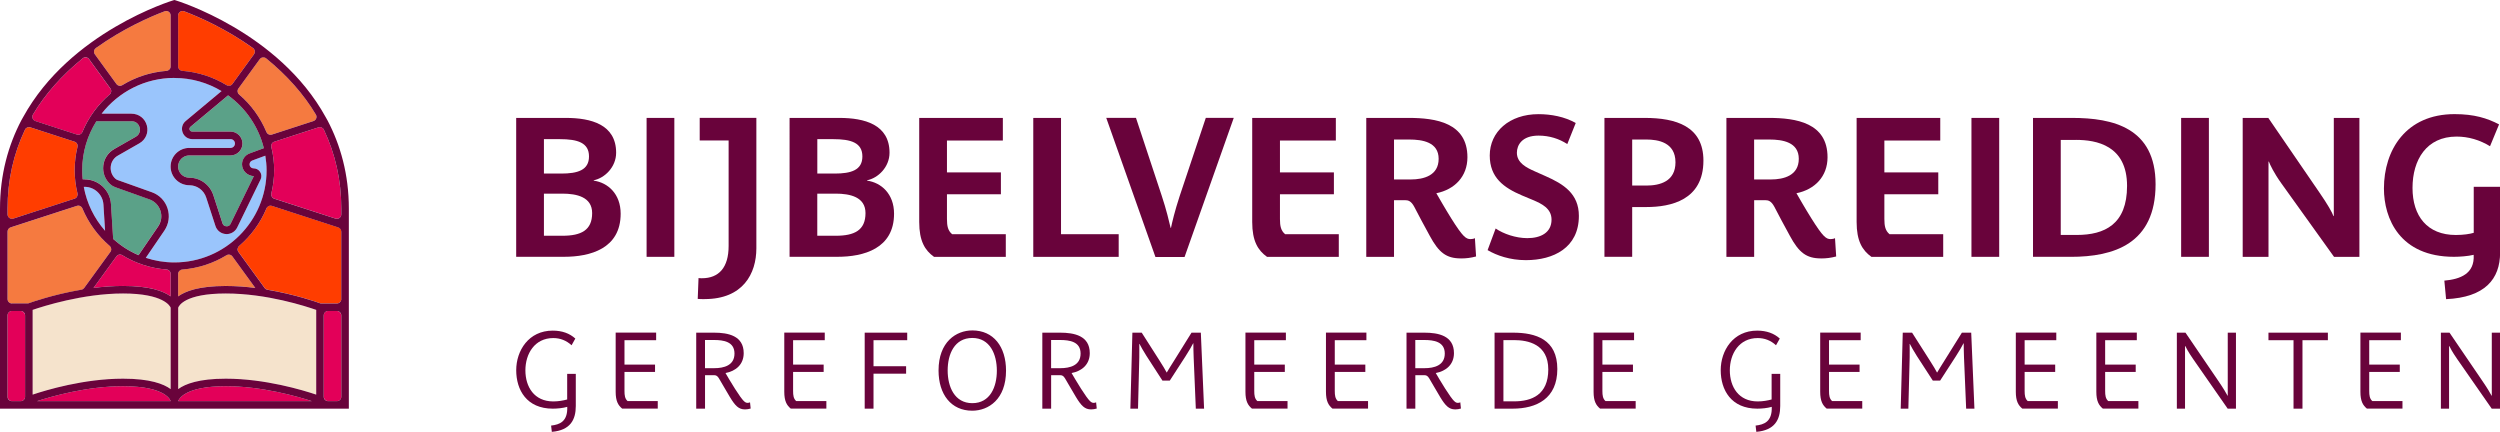
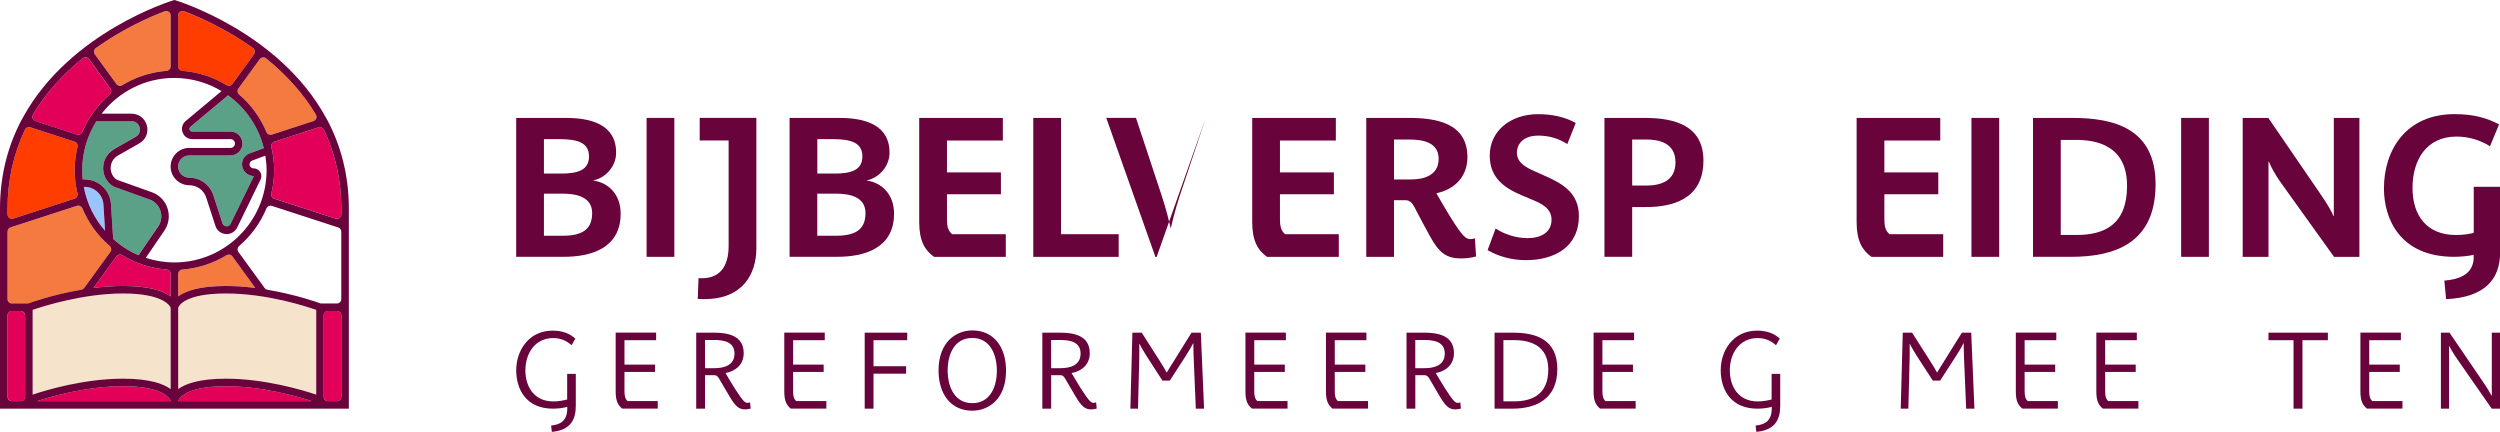
<svg xmlns="http://www.w3.org/2000/svg" id="Laag_1" data-name="Laag 1" viewBox="0 0 746.1 128.9">
  <defs>
    <style>
      .cls-1 {
        fill: #f57a40;
      }

      .cls-2 {
        fill: #ff3d00;
      }

      .cls-3 {
        fill: #9ac5fc;
      }

      .cls-4 {
        fill: #69033b;
      }

      .cls-5 {
        fill: #f5e3cc;
      }

      .cls-6 {
        fill: #e30059;
      }

      .cls-7 {
        fill: #5ba188;
      }
    </style>
  </defs>
  <path class="cls-6" d="M22.95,40.16c.66,.22,1.37-.13,1.63-.77,1.81-4.34,4.61-8.17,8.13-11.18,.53-.45,.64-1.23,.23-1.79l-6.36-8.75c-.44-.61-1.32-.73-1.9-.26-6.25,5.08-11.22,10.69-14.86,16.81-.43,.72-.06,1.66,.74,1.92l12.39,4.03Z" />
  <path class="cls-1" d="M71.38,28.2c3.52,3.02,6.32,6.84,8.13,11.18,.27,.64,.97,.99,1.63,.77l12.4-4.03c.8-.26,1.17-1.19,.74-1.92-3.64-6.12-8.62-11.73-14.87-16.81-.59-.48-1.46-.36-1.9,.26l-6.36,8.75c-.41,.56-.3,1.34,.23,1.79Z" />
  <path class="cls-2" d="M54.41,21.15c4.79,.38,9.27,1.87,13.16,4.25,.6,.37,1.37,.23,1.78-.33l6.44-8.87c.43-.59,.3-1.43-.3-1.85-8.19-5.86-16.24-9.35-20.54-10.97-.87-.33-1.79,.31-1.79,1.24v15.22c0,.7,.55,1.26,1.24,1.32Z" />
  <path class="cls-1" d="M34.75,25.06c.41,.57,1.18,.7,1.78,.33,3.89-2.38,8.37-3.88,13.16-4.25,.7-.05,1.24-.62,1.24-1.32V4.61c0-.93-.92-1.56-1.79-1.24-4.3,1.63-12.35,5.12-20.54,10.98-.59,.43-.72,1.26-.3,1.85l6.44,8.86Z" />
  <path class="cls-6" d="M34.75,76.51l-6.84,9.42c2.84-.36,5.81-.59,8.82-.59,8,0,12.09,1.55,14.2,3.11v-6.7c0-.7-.55-1.26-1.24-1.32-4.79-.38-9.27-1.87-13.16-4.25-.6-.37-1.37-.23-1.78,.33Z" />
  <path class="cls-7" d="M34.08,44.48l6.41-3.66c1.22-.7,1.41-1.9,1.17-2.79-.24-.89-.99-1.85-2.4-1.85h-10.51c-2.67,4.24-4.23,9.23-4.23,14.6,0,.92,.05,1.83,.14,2.73h.59c4.15,0,7.6,3.24,7.86,7.38l.65,10.4c2.24,2,4.78,3.66,7.58,4.84l5.86-8.59c.94-1.38,1.19-3.09,.67-4.68-.52-1.59-1.72-2.83-3.3-3.39l-10.23-3.65c-.54-.19-1.03-.49-1.45-.88-1.55-1.43-2.3-3.45-2.07-5.54,.24-2.09,1.43-3.9,3.26-4.94Z" />
  <path class="cls-3" d="M25.26,55.76h-.26c.91,4.97,3.16,9.46,6.36,13.12l-.49-7.84c-.18-2.96-2.65-5.28-5.61-5.28Z" />
  <rect class="cls-6" x="2.25" y="92.81" width="5.24" height="26.91" rx="1.32" ry="1.32" />
  <path class="cls-2" d="M3.98,65.23l18.27-5.94c.67-.22,1.03-.91,.87-1.59-.54-2.22-.84-4.53-.84-6.91s.3-4.69,.84-6.91c.16-.68-.2-1.37-.87-1.59l-13.18-4.28c-.63-.2-1.32,.08-1.61,.68-3.43,7.24-5.21,15.1-5.21,23.6v1.69c0,.9,.88,1.53,1.73,1.26Z" />
  <path class="cls-1" d="M25.12,85.94l7.83-10.77c.41-.56,.3-1.34-.23-1.79-3.52-3.02-6.32-6.84-8.13-11.18-.27-.64-.97-.99-1.63-.77l-19.8,6.43c-.54,.18-.91,.68-.91,1.26v20.13c0,.73,.59,1.32,1.32,1.32h4.85c1.16-.43,7.58-2.69,15.86-4.09,.34-.06,.65-.24,.85-.52Z" />
  <path class="cls-7" d="M74.49,45.79l4.26-1.57c-1.59-6.44-5.43-11.99-10.67-15.76l-11.23,9.38c-.4,.34-.29,.77-.24,.9s.23,.53,.76,.53h11.44c1.96,0,3.56,1.6,3.56,3.56s-1.6,3.56-3.56,3.56h-12.32c-1.83,0-3.32,1.49-3.32,3.32s1.49,3.32,3.32,3.32c3.28,0,6.17,2.1,7.19,5.22l2.76,8.49c.32,.98,1.88,1.09,2.34,.16l6.98-14.32c-1.97-.1-3.51-1.65-3.51-3.55,0-1.43,.9-2.74,2.25-3.23Z" />
  <path class="cls-5" d="M50.93,116.11v-24.29c-.18-.51-1.89-4.24-14.2-4.24s-23.97,3.85-26.99,4.89v25.29c4.01-1.35,15.3-4.76,26.99-4.76,8,0,12.09,1.55,14.2,3.11Z" />
  <path class="cls-6" d="M36.72,115.25c-10.74,0-21.39,3.06-25.7,4.46H50.94s-1.08-4.46-14.21-4.46Z" />
  <path class="cls-6" d="M95.04,38l-13.19,4.29c-.67,.22-1.03,.91-.87,1.59,.54,2.22,.84,4.53,.84,6.91s-.3,4.69-.84,6.91c-.16,.68,.2,1.37,.87,1.59l18.28,5.94c.85,.28,1.73-.36,1.73-1.26v-1.69c0-8.5-1.78-16.36-5.21-23.6-.28-.6-.98-.89-1.61-.68Z" />
  <rect class="cls-6" x="96.61" y="92.81" width="5.25" height="26.91" rx="1.32" ry="1.32" />
-   <path class="cls-2" d="M100.95,67.86l-19.8-6.43c-.66-.22-1.37,.13-1.63,.77-1.81,4.34-4.61,8.16-8.13,11.18-.53,.45-.64,1.23-.23,1.79l7.83,10.77c.2,.28,.51,.47,.85,.52,8.28,1.41,14.7,3.67,15.86,4.09h4.85c.73,0,1.32-.59,1.32-1.32v-20.13c0-.57-.37-1.08-.91-1.26Z" />
-   <path class="cls-3" d="M79.57,50.79c0-1.48-.15-2.92-.38-4.34l-3.92,1.45c-.47,.17-.78,.63-.78,1.13,0,.66,.54,1.2,1.2,1.2,.8,0,1.54,.41,1.96,1.09,.43,.68,.47,1.52,.12,2.24l-6.98,14.32c-.58,1.2-1.82,1.97-3.15,1.97-1.52,0-2.86-.97-3.34-2.42l-2.76-8.49c-.71-2.2-2.74-3.67-5.05-3.67-3.07,0-5.57-2.5-5.57-5.57s2.5-5.57,5.57-5.57h12.32c.72,0,1.31-.59,1.31-1.31s-.59-1.31-1.31-1.31h-11.44c-1.3,0-2.43-.79-2.87-2.01-.44-1.22-.09-2.55,.91-3.39l10.71-8.94c-4.12-2.47-8.93-3.91-14.07-3.91-8.83,0-16.68,4.2-21.72,10.68h8.94c2.18,0,4.01,1.41,4.57,3.52,.56,2.1-.34,4.24-2.23,5.32l-6.41,3.66c-1.2,.68-1.98,1.87-2.14,3.24-.16,1.38,.34,2.7,1.36,3.64,.2,.18,.42,.32,.68,.41l10.23,3.65c2.24,.8,3.95,2.55,4.68,4.81,.74,2.26,.39,4.68-.95,6.65l-5.54,8.12c2.69,.88,5.55,1.37,8.53,1.37,15.18,0,27.52-12.35,27.52-27.52Z" />
  <path class="cls-5" d="M53.17,91.82v24.29c2.11-1.56,6.2-3.11,14.2-3.11,11.69,0,22.98,3.41,26.99,4.76v-25.29c-3.02-1.04-14.96-4.89-26.99-4.89s-14.02,3.73-14.2,4.24Z" />
  <path class="cls-1" d="M54.41,80.43c-.7,.05-1.24,.62-1.24,1.32v6.7c2.11-1.56,6.2-3.11,14.2-3.11,3.01,0,5.98,.23,8.82,.59l-6.84-9.42c-.41-.57-1.18-.7-1.78-.33-3.89,2.38-8.37,3.88-13.16,4.25Z" />
  <path class="cls-6" d="M53.17,119.71h39.91c-4.31-1.4-14.96-4.46-25.7-4.46-12.47,0-14.07,4.02-14.21,4.46Z" />
  <path class="cls-4" d="M97.71,35.88l-.52-.93C83.2,9.48,52.77,.21,52.37,.09l-.32-.09-.32,.09c-.4,.12-30.83,9.39-44.82,34.85l-.54,.96C2.49,43.31,0,52.05,0,62.29v59.68H104.11V62.29c0-10.25-2.5-19-6.39-26.41Zm-18.3-18.48c6.25,5.08,11.23,10.69,14.87,16.81,.43,.72,.06,1.66-.74,1.92l-12.4,4.03c-.66,.22-1.37-.13-1.63-.77-1.81-4.34-4.61-8.17-8.13-11.18-.53-.45-.64-1.23-.23-1.79l6.36-8.75c.44-.61,1.32-.73,1.9-.26Zm-3.66,35.18l-6.98,14.32c-.45,.93-2.02,.82-2.34-.16l-2.76-8.49c-1.02-3.12-3.9-5.22-7.19-5.22-1.83,0-3.32-1.49-3.32-3.32s1.49-3.32,3.32-3.32h12.32c1.96,0,3.56-1.6,3.56-3.56s-1.6-3.56-3.56-3.56h-11.44c-.53,0-.71-.41-.76-.53-.05-.12-.16-.56,.24-.9l11.23-9.38c5.23,3.77,9.08,9.32,10.67,15.76l-4.26,1.57c-1.35,.5-2.25,1.8-2.25,3.23,0,1.9,1.55,3.45,3.51,3.55ZM53.17,4.61c0-.93,.92-1.56,1.79-1.24,4.3,1.63,12.35,5.12,20.54,10.97,.59,.43,.72,1.26,.3,1.85l-6.44,8.87c-.41,.57-1.18,.7-1.78,.33-3.89-2.38-8.37-3.87-13.16-4.25-.7-.05-1.24-.62-1.24-1.32V4.61Zm-1.12,18.66c5.14,0,9.95,1.44,14.07,3.91l-10.71,8.94c-1,.83-1.36,2.16-.91,3.39,.44,1.22,1.57,2.01,2.87,2.01h11.44c.72,0,1.31,.59,1.31,1.31s-.59,1.31-1.31,1.31h-12.32c-3.07,0-5.57,2.5-5.57,5.57s2.5,5.57,5.57,5.57c2.31,0,4.34,1.47,5.05,3.67l2.76,8.49c.47,1.45,1.81,2.42,3.34,2.42,1.33,0,2.57-.77,3.15-1.97l6.98-14.32c.35-.72,.31-1.56-.12-2.24-.43-.68-1.16-1.09-1.97-1.09-.66,0-1.2-.54-1.2-1.2,0-.5,.32-.95,.78-1.13l3.92-1.45c.23,1.42,.38,2.86,.38,4.34,0,15.18-12.35,27.52-27.52,27.52-2.98,0-5.84-.49-8.53-1.37l5.54-8.12c1.34-1.97,1.68-4.39,.95-6.65-.73-2.26-2.44-4.01-4.68-4.81l-10.23-3.65c-.25-.09-.48-.23-.68-.41-1.02-.94-1.51-2.26-1.36-3.64,.16-1.38,.93-2.56,2.14-3.24l6.41-3.66c1.89-1.08,2.79-3.22,2.23-5.32-.56-2.1-2.39-3.52-4.57-3.52h-8.94c5.04-6.48,12.89-10.68,21.72-10.68Zm17.3,53.25l6.84,9.42c-2.84-.36-5.81-.59-8.82-.59-8,0-12.09,1.55-14.2,3.11v-6.7c0-.7,.55-1.26,1.24-1.32,4.79-.38,9.27-1.87,13.16-4.25,.6-.37,1.37-.23,1.78,.33ZM25.26,53.52h-.59c-.09-.9-.14-1.81-.14-2.73,0-5.37,1.57-10.36,4.23-14.6h10.51c1.41,0,2.16,.95,2.4,1.85,.24,.89,.05,2.09-1.17,2.79l-6.41,3.66c-1.83,1.04-3.02,2.85-3.26,4.94-.24,2.1,.52,4.12,2.07,5.54,.42,.39,.9,.68,1.45,.88l10.23,3.65c1.58,.56,2.78,1.8,3.3,3.39,.52,1.59,.27,3.3-.67,4.68l-5.86,8.59c-2.8-1.19-5.34-2.85-7.58-4.84l-.65-10.4c-.26-4.14-3.71-7.38-7.86-7.38Zm6.1,15.36c-3.2-3.65-5.45-8.15-6.36-13.12h.26c2.96,0,5.43,2.32,5.61,5.28l.49,7.84Zm3.39,7.63c.41-.57,1.18-.7,1.78-.33,3.89,2.38,8.37,3.88,13.16,4.25,.7,.05,1.24,.62,1.24,1.32v6.7c-2.11-1.56-6.2-3.11-14.2-3.11-3.01,0-5.98,.23-8.82,.59l6.84-9.42ZM28.6,14.35c8.19-5.86,16.23-9.35,20.54-10.98,.87-.33,1.79,.31,1.79,1.24v15.22c0,.7-.55,1.26-1.24,1.32-4.79,.38-9.27,1.87-13.16,4.25-.6,.37-1.37,.23-1.78-.33l-6.44-8.86c-.43-.59-.3-1.43,.29-1.85ZM9.82,34.21c3.64-6.12,8.61-11.73,14.87-16.81,.59-.48,1.46-.36,1.9,.26l6.36,8.75c.41,.56,.3,1.34-.23,1.79-3.52,3.02-6.32,6.84-8.13,11.18-.27,.64-.97,.99-1.63,.77l-12.39-4.03c-.8-.26-1.17-1.19-.74-1.92ZM2.25,62.29c0-8.5,1.78-16.36,5.21-23.6,.28-.6,.98-.89,1.61-.68l13.18,4.28c.67,.22,1.03,.91,.87,1.59-.54,2.22-.84,4.53-.84,6.91s.3,4.69,.84,6.91c.16,.68-.2,1.37-.87,1.59l-18.27,5.94c-.85,.28-1.73-.36-1.73-1.26v-1.69Zm5.24,56.11c0,.73-.59,1.32-1.32,1.32H3.57c-.73,0-1.32-.59-1.32-1.32v-24.26c0-.73,.59-1.32,1.32-1.32h2.6c.73,0,1.32,.59,1.32,1.32v24.26Zm-3.92-27.83c-.73,0-1.32-.59-1.32-1.32v-20.13c0-.57,.37-1.08,.91-1.26l19.8-6.43c.66-.22,1.37,.13,1.63,.77,1.81,4.34,4.61,8.16,8.13,11.18,.53,.45,.64,1.23,.23,1.79l-7.83,10.77c-.2,.28-.51,.47-.85,.52-8.28,1.41-14.69,3.67-15.86,4.09H3.57Zm6.17,1.91c3.02-1.04,14.96-4.89,26.99-4.89s14.03,3.73,14.2,4.24v24.29c-2.11-1.56-6.2-3.11-14.2-3.11-11.69,0-22.98,3.41-26.99,4.76v-25.29Zm1.29,27.24c4.31-1.4,14.96-4.46,25.7-4.46,13.14,0,14.21,4.46,14.21,4.46H11.03Zm42.14,0c.14-.44,1.73-4.46,14.21-4.46,10.74,0,21.39,3.06,25.7,4.46H53.17Zm41.2-1.95c-4.01-1.35-15.3-4.76-26.99-4.76-8,0-12.09,1.55-14.2,3.11v-24.29c.18-.5,1.89-4.24,14.2-4.24s23.97,3.85,26.99,4.89v25.29Zm7.49,.63c0,.73-.59,1.32-1.32,1.32h-2.61c-.73,0-1.32-.59-1.32-1.32v-24.26c0-.73,.59-1.32,1.32-1.32h2.61c.73,0,1.32,.59,1.32,1.32v24.26Zm0-29.15c0,.73-.59,1.32-1.32,1.32h-4.85c-1.16-.43-7.58-2.69-15.86-4.09-.34-.06-.65-.24-.85-.52l-7.83-10.77c-.41-.56-.3-1.34,.23-1.79,3.52-3.02,6.32-6.84,8.13-11.18,.27-.64,.97-.99,1.63-.77l19.8,6.43c.54,.18,.91,.68,.91,1.26v20.13Zm0-25.27c0,.9-.88,1.53-1.73,1.26l-18.28-5.94c-.67-.22-1.03-.91-.87-1.59,.54-2.22,.84-4.53,.84-6.91s-.3-4.69-.84-6.91c-.16-.68,.2-1.37,.87-1.59l13.19-4.29c.63-.2,1.32,.08,1.61,.68,3.43,7.24,5.21,15.1,5.21,23.6v1.69Z" />
  <g>
    <g>
      <path class="cls-4" d="M168.32,76.64h-14.27V35.19h14.85c7.46,0,14.98,1.94,14.98,10.39,0,4.28-3.41,7.57-6.69,8.22v.11c4.22,.59,8.04,3.94,8.04,9.87,0,10.45-9.1,12.86-16.91,12.86Zm-1.23-35.12h-4.76v10.28h5.17c4.87,0,8.28-1,8.28-5.11s-3.41-5.16-8.69-5.16Zm.71,16.27h-5.47v12.57h5.52c5.58,0,8.87-1.64,8.87-6.76,0-4.81-4.58-5.81-8.92-5.81Z" />
      <path class="cls-4" d="M192.97,76.64V35.19h8.28v41.46h-8.28Z" />
      <path class="cls-4" d="M210.29,89.27c-.71,0-1.36,0-2.06-.06l.24-6.23c.29,.06,.65,.06,1,.06,5.11,0,7.98-3.23,7.98-9.63v-31.48h-8.63v-6.75h16.91v38.93c0,7.57-4,15.15-15.44,15.15Z" />
      <path class="cls-4" d="M249.91,76.64h-14.27V35.19h14.85c7.46,0,14.98,1.94,14.98,10.39,0,4.28-3.41,7.57-6.69,8.22v.11c4.22,.59,8.04,3.94,8.04,9.87,0,10.45-9.1,12.86-16.91,12.86Zm-1.23-35.12h-4.76v10.28h5.17c4.87,0,8.28-1,8.28-5.11s-3.41-5.16-8.69-5.16Zm.7,16.27h-5.47v12.57h5.52c5.58,0,8.87-1.64,8.87-6.76,0-4.81-4.58-5.81-8.92-5.81Z" />
      <path class="cls-4" d="M278.73,76.64c-2.7-1.94-4.4-4.7-4.4-10.39v-31.06h24.96v6.75h-16.68v9.52h16.1v6.51h-16.1v7.4c0,2.12,.29,3.46,1.53,4.52h16.03v6.76h-21.43Z" />
      <path class="cls-4" d="M308.37,76.64V35.19h8.28v34.7h17.21v6.76h-25.49Z" />
-       <path class="cls-4" d="M353.52,76.7h-8.69l-14.68-41.52h8.87l7.69,23.25c1.41,4.22,2.23,7.81,2.65,9.57h.11c.35-1.7,1.12-4.99,2.58-9.45l7.81-23.37h8.34l-14.68,41.52Z" />
+       <path class="cls-4" d="M353.52,76.7h-8.69l-14.68-41.52h8.87l7.69,23.25c1.41,4.22,2.23,7.81,2.65,9.57h.11c.35-1.7,1.12-4.99,2.58-9.45l7.81-23.37l-14.68,41.52Z" />
      <path class="cls-4" d="M378.11,76.64c-2.7-1.94-4.4-4.7-4.4-10.39v-31.06h24.96v6.75h-16.68v9.52h16.1v6.51h-16.1v7.4c0,2.12,.29,3.46,1.53,4.52h16.03v6.76h-21.43Z" />
      <path class="cls-4" d="M436,77.12c-4.35,0-6.58-1.71-9.28-6.7-1.53-2.76-3.58-6.63-4.64-8.69-.94-1.76-1.82-1.99-2.76-1.99h-3.29v16.91h-8.28V35.19h12.69c8.11,0,17.5,1.46,17.5,11.74,0,5.76-3.82,9.63-9.28,10.74,.59,1,2.65,4.64,4.46,7.52,3.46,5.52,4.41,6.17,5.76,6.17,.47,0,1-.11,1.29-.29l.35,5.47c-1.59,.41-2.88,.59-4.52,.59Zm-15.45-35.48h-4.52v11.92h4.99c3.87,0,8.33-1.17,8.33-6.16s-4.81-5.76-8.81-5.76Z" />
      <path class="cls-4" d="M455.41,77.64c-4.81,0-8.75-1.41-11.45-2.99l2.4-6.46c2.3,1.59,5.99,2.88,9.46,2.88,3.99,0,7.22-1.64,7.22-5.52,0-3.35-2.94-4.76-5.58-5.87l-3.23-1.35c-5.4-2.3-9.63-5.29-9.63-11.93,0-7.04,5.81-12.33,14.56-12.33,3.76,0,7.81,.76,11.1,2.64l-2.52,6.29c-2.41-1.59-5.35-2.53-8.58-2.53-4.99,0-6.46,2.88-6.46,5.11,0,3.06,2.88,4.46,5.4,5.58l3.17,1.41c5.34,2.35,9.93,5.23,9.93,11.86,0,9.51-7.58,13.21-15.8,13.21Z" />
      <path class="cls-4" d="M491.34,61.79h-4.23v14.85h-8.28V35.19h12.04c9.28,0,17.5,2.47,17.5,12.74,0,11.81-9.75,13.86-17.03,13.86Zm0-20.15h-4.23v13.74h4.23c4.05,0,8.69-1.23,8.69-6.93,0-5.99-5.22-6.81-8.69-6.81Z" />
-       <path class="cls-4" d="M543.47,77.12c-4.35,0-6.58-1.71-9.28-6.7-1.53-2.76-3.58-6.63-4.64-8.69-.94-1.76-1.81-1.99-2.75-1.99h-3.29v16.91h-8.28V35.19h12.68c8.11,0,17.5,1.46,17.5,11.74,0,5.76-3.82,9.63-9.28,10.74,.59,1,2.65,4.64,4.47,7.52,3.46,5.52,4.4,6.17,5.75,6.17,.47,0,1-.11,1.29-.29l.35,5.47c-1.59,.41-2.88,.59-4.52,.59Zm-15.44-35.48h-4.53v11.92h4.99c3.87,0,8.34-1.17,8.34-6.16s-4.82-5.76-8.81-5.76Z" />
      <path class="cls-4" d="M558.49,76.64c-2.7-1.94-4.4-4.7-4.4-10.39v-31.06h24.96v6.75h-16.68v9.52h16.09v6.51h-16.09v7.4c0,2.12,.29,3.46,1.53,4.52h16.03v6.76h-21.44Z" />
      <path class="cls-4" d="M588.36,76.64V35.19h8.28v41.46h-8.28Z" />
      <path class="cls-4" d="M618.01,76.64h-11.28V35.19h11.68c12.16,0,24.9,2.93,24.9,19.79,0,17.85-12.51,21.67-25.31,21.67Zm1.53-34.88h-4.53v28.36h4.76c8.34,0,15.03-3.17,15.03-14.63,0-12.15-9.22-13.74-15.26-13.74Z" />
      <path class="cls-4" d="M650.94,76.64V35.19h8.28v41.46h-8.28Z" />
      <path class="cls-4" d="M696.56,76.64l-15.74-21.96c-2.23-3.11-3.34-5.52-3.7-6.46h-.11v28.43h-7.7V35.19h7.64l15.33,22.37c2.35,3.41,3.76,5.87,4.11,6.93h.11v-29.3h7.64v41.46h-7.57Z" />
      <path class="cls-4" d="M730.01,89.27l-.52-5.52c4.76-.42,9.1-2.06,8.75-7.7-1.71,.41-4.12,.59-5.87,.59-16.21,0-20.91-11.45-20.91-20.38,0-11.51,6.58-22.2,21.08-22.2,5.93,0,9.75,1.23,13.28,3.06l-2.7,6.52c-3.06-1.88-6.46-2.88-9.98-2.88-8.98,0-13.15,6.94-13.15,15.33s4.4,14.04,12.93,14.04c2.23,0,4.17-.29,5.34-.65v-13.74h7.87v19.62c0,7.98-4.58,13.39-16.1,13.92Z" />
    </g>
    <g>
      <path class="cls-4" d="M164.69,128.9l-.22-1.89c2.5-.29,4.98-1.13,4.82-5.59-1.32,.38-2.96,.54-4.31,.54-7.81,0-10.92-5.59-10.92-11.47s3.73-11.82,10.89-11.82c2.83,0,5.05,.83,6.75,2.37l-1.12,2c-1.55-1.42-3.37-2.15-5.46-2.15-5.56,0-8.32,4.69-8.32,9.63s2.63,9.28,8.32,9.28c1.51,0,2.96-.26,4.15-.58v-7.65h2.57v9.6c0,4.11-1.63,7.23-7.13,7.71Z" />
      <path class="cls-4" d="M185.7,121.96c-1.22-.99-1.96-2.25-1.96-5.05v-17.64h12.08v2.25h-9.45v7.29h9.12v2.19h-9.12v5.68c0,1.32,.13,2.31,.93,3.02h9v2.25h-10.6Z" />
      <path class="cls-4" d="M222.29,122.18c-1.83,0-2.89-1.09-4.46-3.69-1.19-1.96-2.63-4.53-3.28-5.59-.45-.74-.87-.93-1.44-.93h-2.7v9.99h-2.63v-22.68h5.3c4.21,0,8.87,.9,8.87,6.11,0,3.37-2.34,5.36-5.43,5.94,.35,.61,1.57,2.73,2.82,4.69,2.57,4.02,3.08,4.21,3.82,4.21,.26,0,.48-.07,.68-.16l.19,1.86c-.58,.16-1.09,.26-1.73,.26Zm-9.22-20.71h-2.67v8.41h2.76c2.86,0,6.04-.8,6.04-4.37s-3.31-4.04-6.13-4.04Z" />
      <path class="cls-4" d="M236.02,121.96c-1.22-.99-1.96-2.25-1.96-5.05v-17.64h12.08v2.25h-9.45v7.29h9.12v2.19h-9.12v5.68c0,1.32,.13,2.31,.93,3.02h9v2.25h-10.6Z" />
      <path class="cls-4" d="M260.69,101.53v7.77h9.73v2.22h-9.73v10.44h-2.63v-22.68h12.69v2.25h-10.06Z" />
      <path class="cls-4" d="M290.15,122.57c-6.26,0-10.05-4.82-10.05-12.01,0-8.55,5.27-11.95,10.08-11.95,6.3,0,10.06,4.82,10.06,12.01,0,8.55-5.24,11.95-10.09,11.95Zm.03-21.71c-5.33,0-7.36,4.82-7.36,9.7s2.06,9.76,7.36,9.76,7.32-4.82,7.32-9.7-2.06-9.76-7.32-9.76Z" />
      <path class="cls-4" d="M325.58,122.18c-1.83,0-2.9-1.09-4.47-3.69-1.19-1.96-2.63-4.53-3.28-5.59-.44-.74-.87-.93-1.44-.93h-2.69v9.99h-2.63v-22.68h5.3c4.21,0,8.86,.9,8.86,6.11,0,3.37-2.34,5.36-5.43,5.94,.36,.61,1.57,2.73,2.83,4.69,2.57,4.02,3.08,4.21,3.82,4.21,.26,0,.48-.07,.67-.16l.19,1.86c-.58,.16-1.1,.26-1.73,.26Zm-9.22-20.71h-2.67v8.41h2.76c2.86,0,6.04-.8,6.04-4.37s-3.31-4.04-6.13-4.04Z" />
      <path class="cls-4" d="M356.88,121.96l-.64-15.22c-.07-1.38-.09-3.44-.09-4.27h-.07c-.36,.71-1.32,2.41-2.31,3.92l-4.66,7.2h-2.19l-4.78-7.39c-.83-1.34-1.77-2.92-2.06-3.56h-.07c0,.74,.03,2.79,0,4.04l-.38,15.29h-2.28l.6-22.68h2.79l5.21,8.16c1.06,1.64,1.93,3.12,2.22,3.7h.06c.42-.77,1.32-2.16,2.32-3.76l5.04-8.1h2.79l.97,22.68h-2.47Z" />
      <path class="cls-4" d="M373.65,121.96c-1.22-.99-1.96-2.25-1.96-5.05v-17.64h12.07v2.25h-9.44v7.29h9.12v2.19h-9.12v5.68c0,1.32,.13,2.31,.93,3.02h9v2.25h-10.6Z" />
      <path class="cls-4" d="M397.68,121.96c-1.22-.99-1.96-2.25-1.96-5.05v-17.64h12.07v2.25h-9.44v7.29h9.12v2.19h-9.12v5.68c0,1.32,.13,2.31,.93,3.02h9v2.25h-10.6Z" />
      <path class="cls-4" d="M434.27,122.18c-1.83,0-2.9-1.09-4.47-3.69-1.19-1.96-2.63-4.53-3.28-5.59-.44-.74-.87-.93-1.44-.93h-2.69v9.99h-2.63v-22.68h5.3c4.21,0,8.86,.9,8.86,6.11,0,3.37-2.34,5.36-5.43,5.94,.36,.61,1.57,2.73,2.83,4.69,2.57,4.02,3.08,4.21,3.82,4.21,.26,0,.48-.07,.67-.16l.19,1.86c-.58,.16-1.1,.26-1.73,.26Zm-9.22-20.71h-2.67v8.41h2.76c2.86,0,6.04-.8,6.04-4.37s-3.31-4.04-6.13-4.04Z" />
      <path class="cls-4" d="M451.4,121.96h-5.36v-22.68h5.49c6.87,0,13.24,2.03,13.24,10.86s-6.2,11.82-13.36,11.82Zm.42-20.46h-3.14v18.28h3.18c5.27,0,10.21-1.96,10.21-9.51s-6.01-8.77-10.25-8.77Z" />
      <path class="cls-4" d="M477.55,121.96c-1.22-.99-1.96-2.25-1.96-5.05v-17.64h12.08v2.25h-9.45v7.29h9.12v2.19h-9.12v5.68c0,1.32,.13,2.31,.93,3.02h9v2.25h-10.6Z" />
      <path class="cls-4" d="M524.16,128.9l-.22-1.89c2.51-.29,4.98-1.13,4.82-5.59-1.32,.38-2.96,.54-4.31,.54-7.81,0-10.92-5.59-10.92-11.47s3.72-11.82,10.88-11.82c2.83,0,5.05,.83,6.75,2.37l-1.13,2c-1.54-1.42-3.37-2.15-5.46-2.15-5.56,0-8.32,4.69-8.32,9.63s2.63,9.28,8.32,9.28c1.51,0,2.96-.26,4.15-.58v-7.65h2.57v9.6c0,4.11-1.64,7.23-7.13,7.71Z" />
-       <path class="cls-4" d="M545.18,121.96c-1.22-.99-1.96-2.25-1.96-5.05v-17.64h12.08v2.25h-9.45v7.29h9.12v2.19h-9.12v5.68c0,1.32,.13,2.31,.93,3.02h8.99v2.25h-10.59Z" />
      <path class="cls-4" d="M586.78,121.96l-.64-15.22c-.06-1.38-.09-3.44-.09-4.27h-.07c-.35,.71-1.32,2.41-2.31,3.92l-4.66,7.2h-2.18l-4.79-7.39c-.83-1.34-1.77-2.92-2.06-3.56h-.06c0,.74,.03,2.79,0,4.04l-.39,15.29h-2.28l.61-22.68h2.79l5.2,8.16c1.06,1.64,1.93,3.12,2.22,3.7h.07c.42-.77,1.32-2.16,2.31-3.76l5.05-8.1h2.79l.96,22.68h-2.47Z" />
      <path class="cls-4" d="M603.56,121.96c-1.22-.99-1.96-2.25-1.96-5.05v-17.64h12.08v2.25h-9.45v7.29h9.12v2.19h-9.12v5.68c0,1.32,.13,2.31,.93,3.02h8.99v2.25h-10.59Z" />
      <path class="cls-4" d="M627.59,121.96c-1.22-.99-1.96-2.25-1.96-5.05v-17.64h12.08v2.25h-9.45v7.29h9.12v2.19h-9.12v5.68c0,1.32,.13,2.31,.93,3.02h8.99v2.25h-10.59Z" />
-       <path class="cls-4" d="M664.83,121.96l-10.35-14.87c-1.48-2.15-2.02-3.24-2.28-3.79h-.1v18.66h-2.44v-22.68h2.57l9.8,14.39c1.48,2.16,2.41,3.73,2.76,4.43h.06v-18.82h2.45v22.68h-2.47Z" />
      <path class="cls-4" d="M687.15,101.53v20.43h-2.67v-20.43h-7.48v-2.25h17.73v2.25h-7.58Z" />
      <path class="cls-4" d="M706.4,121.96c-1.22-.99-1.96-2.25-1.96-5.05v-17.64h12.08v2.25h-9.45v7.29h9.12v2.19h-9.12v5.68c0,1.32,.13,2.31,.93,3.02h8.99v2.25h-10.59Z" />
      <path class="cls-4" d="M743.63,121.96l-10.35-14.87c-1.48-2.15-2.02-3.24-2.28-3.79h-.1v18.66h-2.44v-22.68h2.57l9.8,14.39c1.48,2.16,2.41,3.73,2.76,4.43h.06v-18.82h2.45v22.68h-2.47Z" />
    </g>
  </g>
</svg>